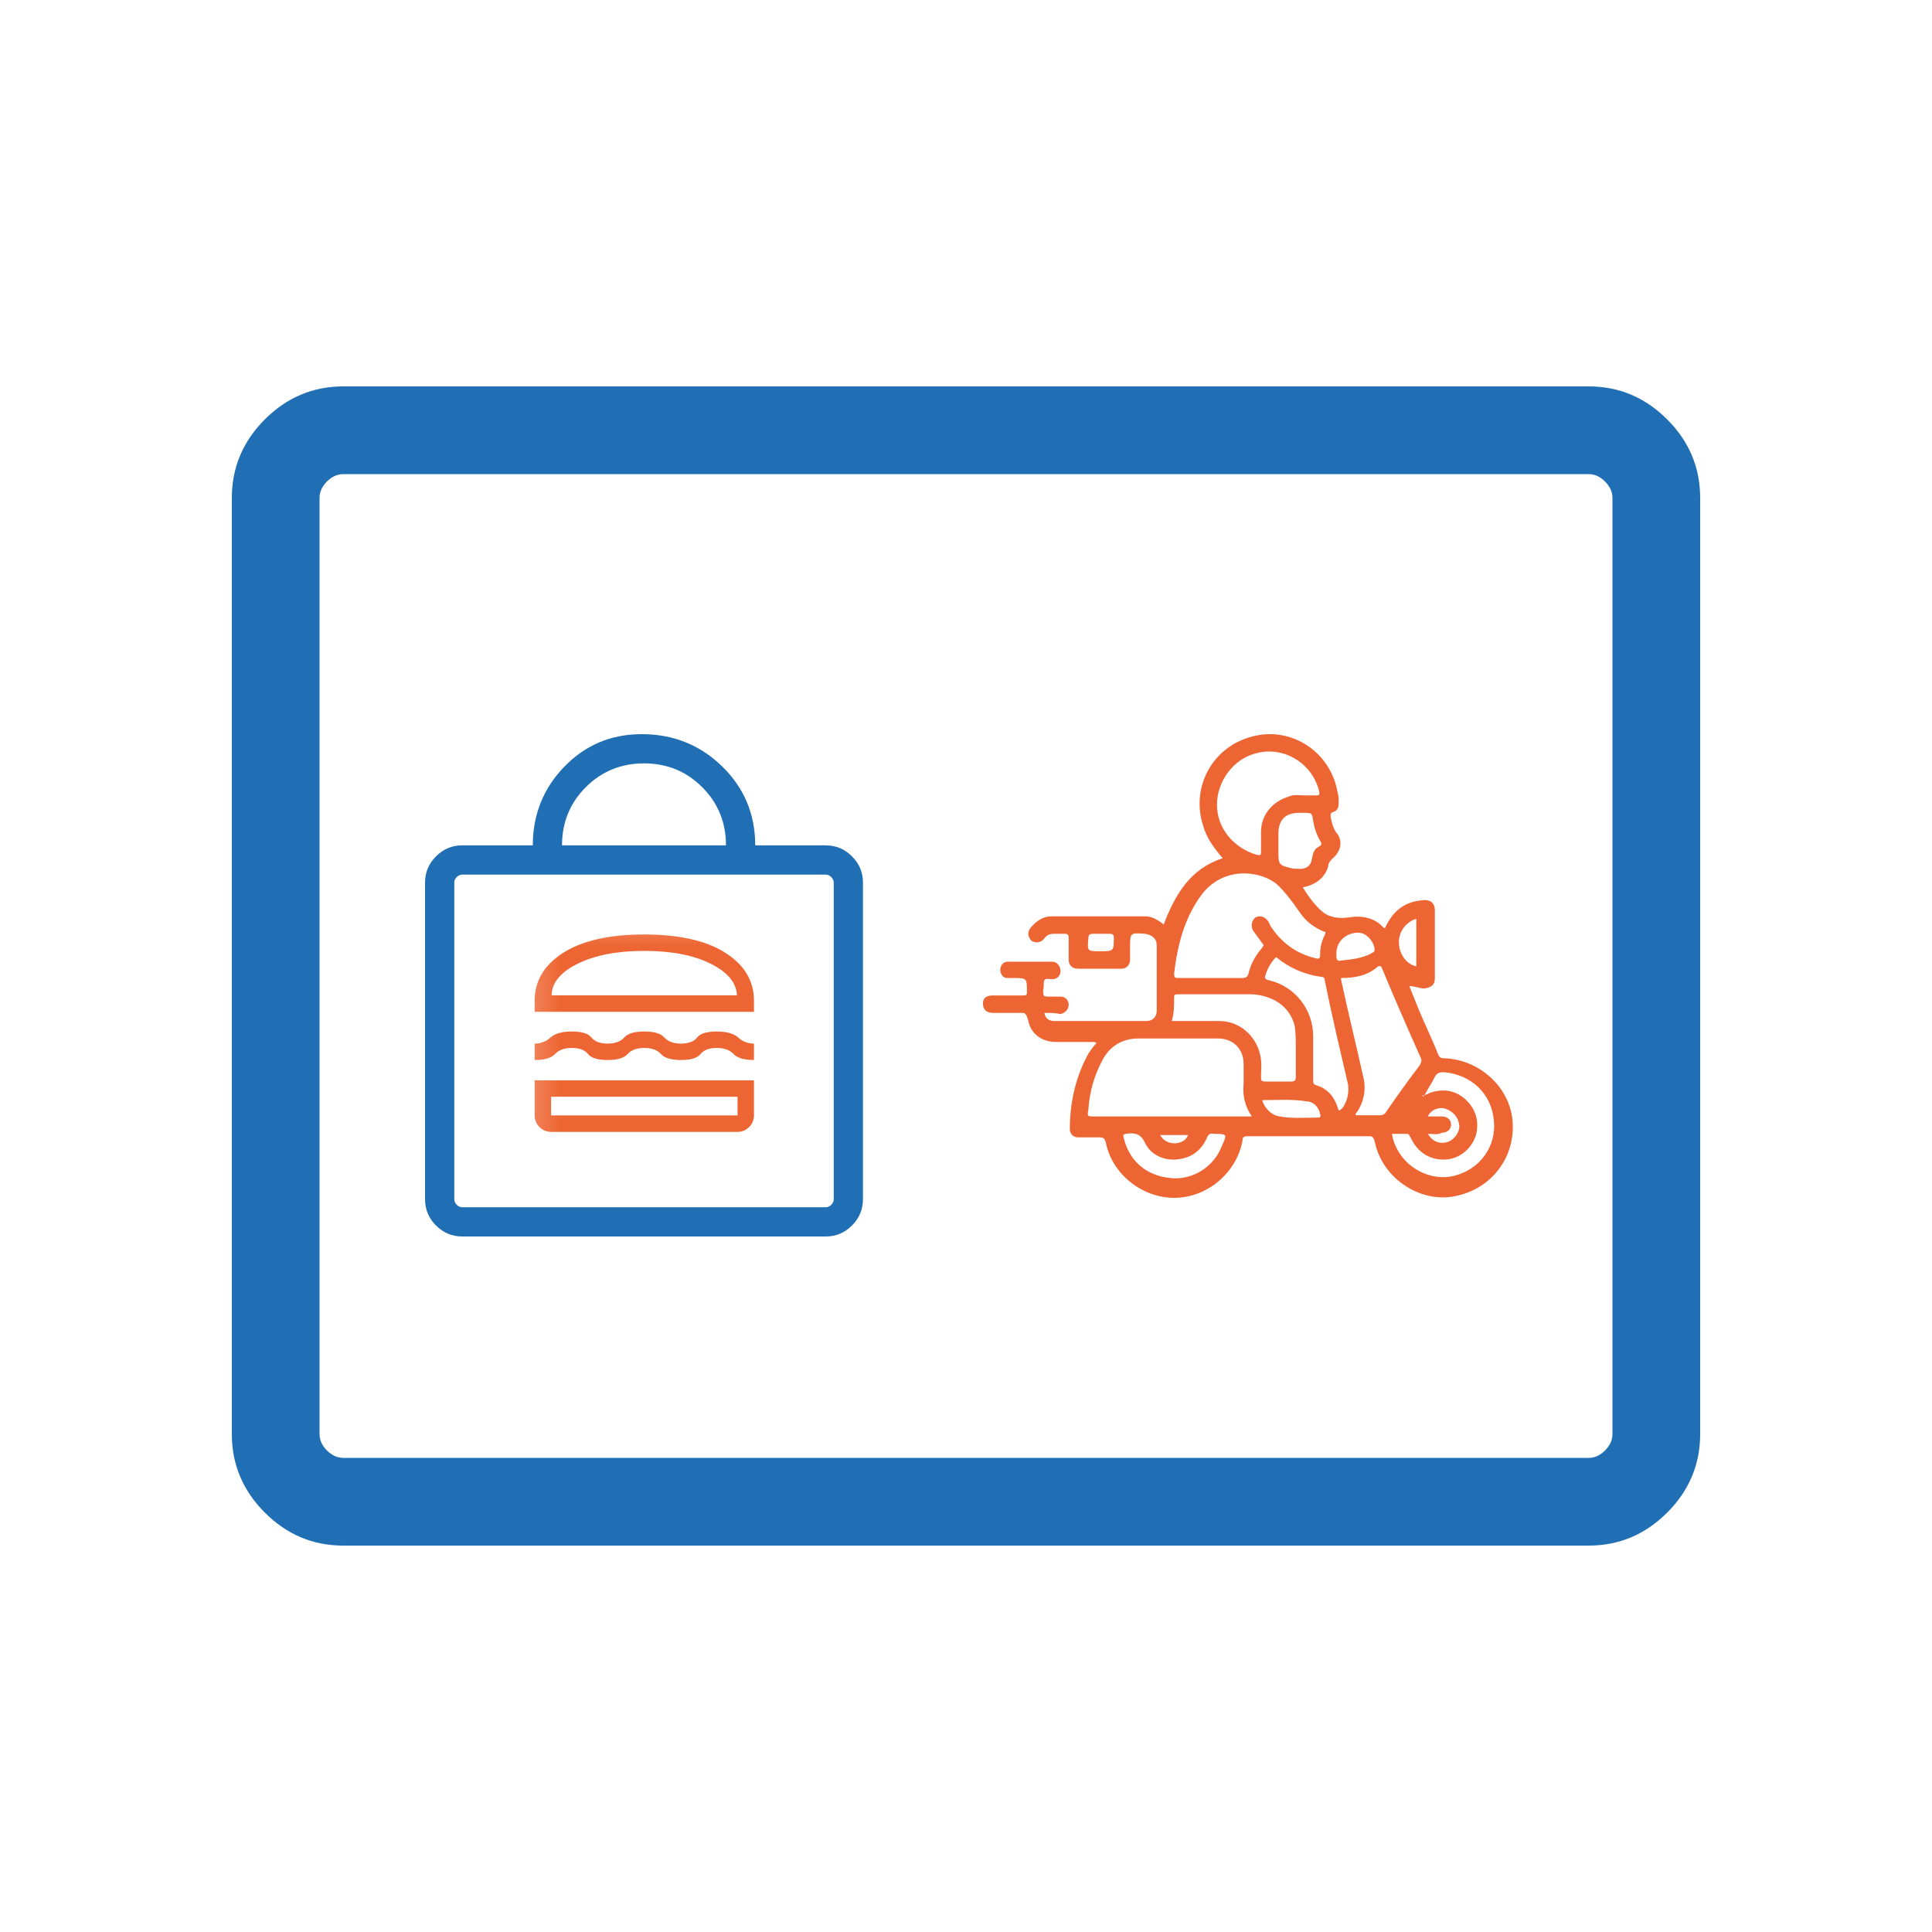
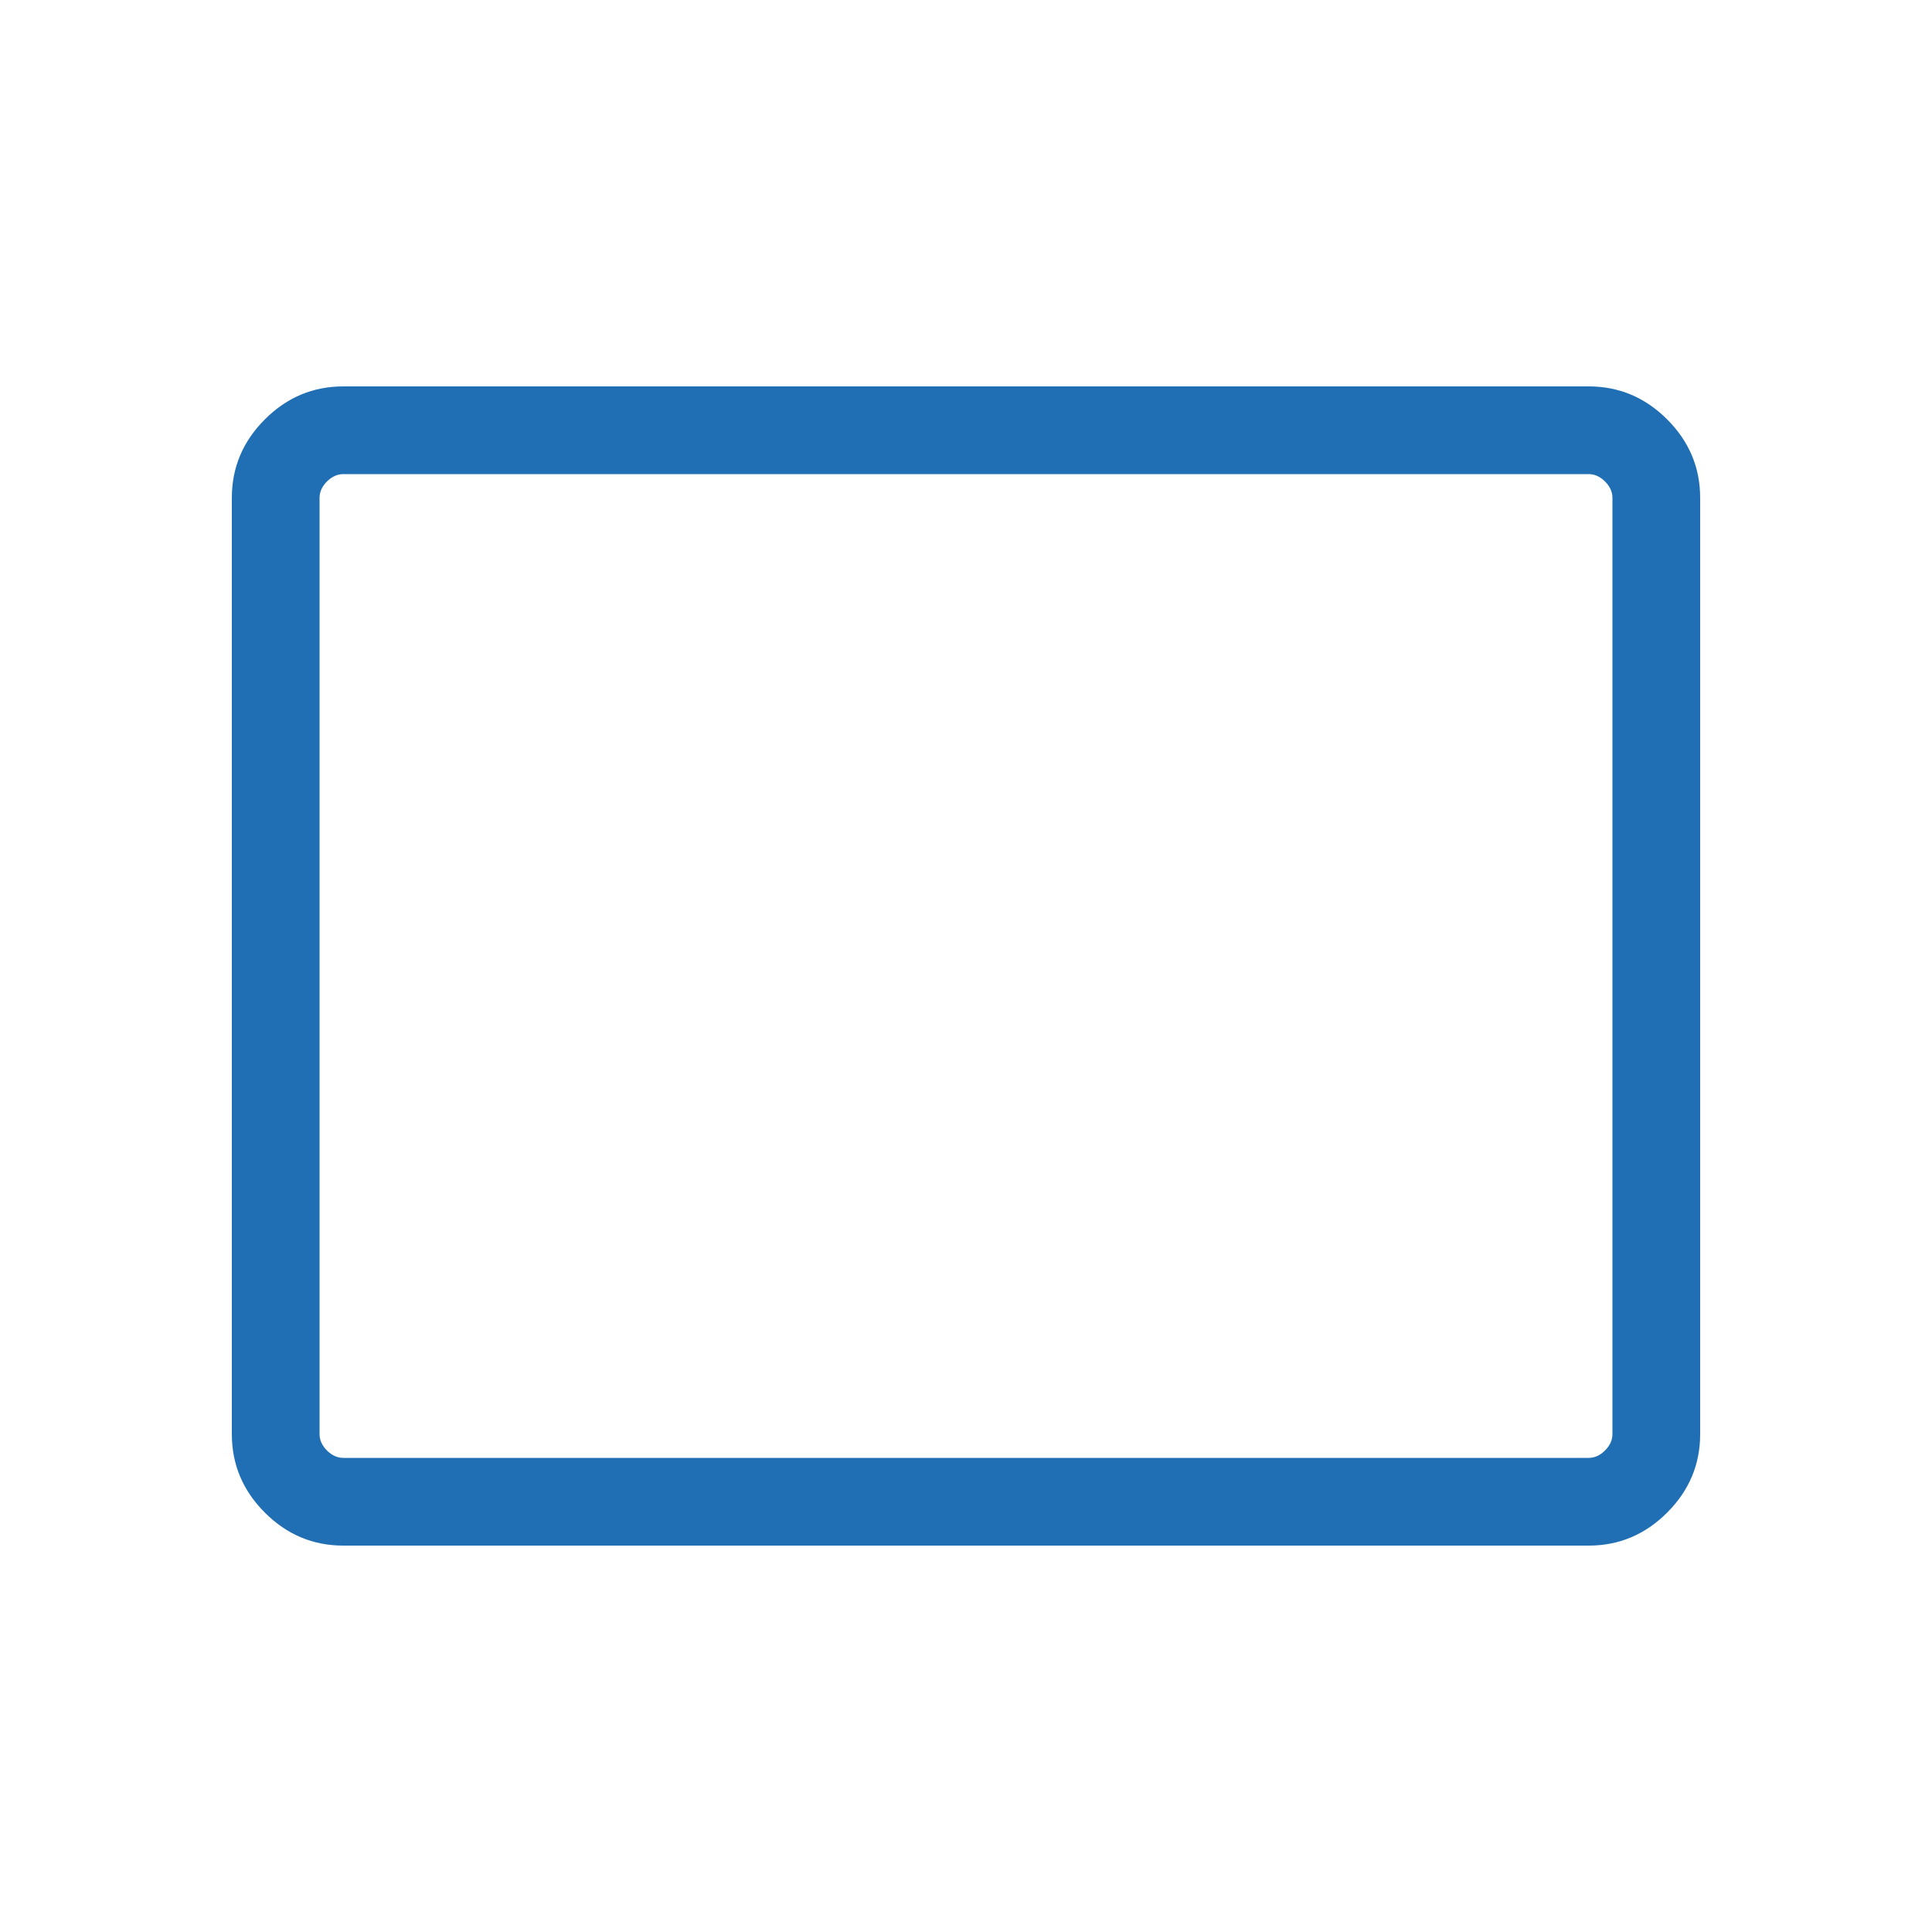
<svg xmlns="http://www.w3.org/2000/svg" width="50" height="50" viewBox="0 0 50 50" fill="none">
  <path d="M8.884 40C8.1 40 7.423 39.715 6.854 39.146C6.285 38.577 6 37.9 6 37.115V12.884C6 12.1 6.285 11.423 6.854 10.854C7.423 10.285 8.1 10 8.884 10H41.115C41.9 10 42.577 10.285 43.146 10.854C43.715 11.423 44 12.1 44 12.884V37.115C44 37.9 43.715 38.577 43.146 39.146C42.577 39.715 41.9 40 41.115 40H8.884ZM8.884 37.73H41.115C41.269 37.73 41.41 37.666 41.538 37.538C41.666 37.41 41.73 37.269 41.73 37.115V12.884C41.73 12.731 41.666 12.59 41.538 12.461C41.41 12.334 41.269 12.27 41.115 12.27H8.884C8.731 12.27 8.59 12.334 8.461 12.461C8.334 12.59 8.27 12.731 8.27 12.884V37.115C8.27 37.269 8.334 37.41 8.461 37.538C8.59 37.666 8.731 37.73 8.884 37.73Z" fill="#206EB3" />
-   <path d="M11.961 32C11.699 32 11.474 31.905 11.284 31.716C11.095 31.526 11 31.301 11 31.038V22.84C11 22.578 11.095 22.352 11.284 22.162C11.474 21.973 11.699 21.878 11.961 21.878H13.789C13.789 21.084 14.06 20.406 14.603 19.844C15.146 19.281 15.815 19 16.609 19C17.424 19 18.117 19.278 18.688 19.833C19.259 20.389 19.545 21.07 19.545 21.878H21.372C21.634 21.878 21.86 21.973 22.049 22.162C22.239 22.352 22.333 22.578 22.333 22.84V31.038C22.333 31.301 22.239 31.526 22.049 31.716C21.86 31.905 21.634 32 21.372 32H11.961ZM11.961 31.244H21.372C21.423 31.244 21.47 31.222 21.513 31.18C21.555 31.137 21.577 31.09 21.577 31.038V22.84C21.577 22.788 21.555 22.741 21.513 22.699C21.47 22.656 21.423 22.635 21.372 22.635H11.961C11.91 22.635 11.863 22.656 11.82 22.699C11.778 22.741 11.757 22.788 11.757 22.84V31.038C11.757 31.09 11.778 31.137 11.82 31.18C11.863 31.222 11.91 31.244 11.961 31.244ZM14.545 21.878H18.788C18.788 21.284 18.583 20.782 18.173 20.372C17.763 19.962 17.261 19.756 16.667 19.756C16.073 19.756 15.571 19.962 15.16 20.372C14.75 20.782 14.545 21.284 14.545 21.878Z" fill="#206EB3" />
  <mask id="mask0_902_288" style="mask-type:alpha" maskUnits="userSpaceOnUse" x="13" y="23" width="8" height="8">
    <rect x="13.266" y="23.33" width="6.812" height="6.812" fill="#D9D9D9" />
  </mask>
  <g mask="url(#mask0_902_288)">
-     <path d="M14.262 29.293C14.145 29.293 14.044 29.251 13.961 29.168C13.878 29.084 13.836 28.984 13.836 28.867V27.959H19.513V28.867C19.513 28.984 19.471 29.084 19.387 29.168C19.304 29.251 19.204 29.293 19.087 29.293H14.262ZM14.262 28.384V28.867H19.087V28.384H14.262ZM16.674 27.121C16.48 27.121 16.337 27.173 16.245 27.277C16.153 27.381 15.979 27.433 15.723 27.433C15.468 27.433 15.299 27.381 15.216 27.277C15.133 27.173 14.995 27.121 14.801 27.121C14.607 27.121 14.462 27.173 14.366 27.277C14.269 27.381 14.093 27.433 13.836 27.433V27.008C13.992 27.008 14.128 26.956 14.244 26.852C14.36 26.747 14.546 26.695 14.801 26.695C15.056 26.695 15.226 26.747 15.308 26.852C15.391 26.956 15.53 27.008 15.723 27.008C15.917 27.008 16.061 26.956 16.153 26.852C16.245 26.747 16.419 26.695 16.674 26.695C16.93 26.695 17.104 26.747 17.196 26.852C17.288 26.956 17.431 27.008 17.625 27.008C17.819 27.008 17.957 26.956 18.04 26.852C18.123 26.747 18.292 26.695 18.547 26.695C18.803 26.695 18.989 26.747 19.105 26.852C19.22 26.956 19.356 27.008 19.513 27.008V27.433C19.257 27.433 19.081 27.381 18.984 27.277C18.887 27.173 18.741 27.121 18.547 27.121C18.354 27.121 18.215 27.173 18.132 27.277C18.05 27.381 17.881 27.433 17.625 27.433C17.37 27.433 17.196 27.381 17.104 27.277C17.011 27.173 16.868 27.121 16.674 27.121ZM13.836 26.185V25.901C13.836 25.385 14.084 24.97 14.581 24.655C15.078 24.341 15.775 24.184 16.674 24.184C17.573 24.184 18.271 24.341 18.767 24.655C19.264 24.97 19.513 25.385 19.513 25.901V26.185H13.836ZM16.674 24.609C15.974 24.609 15.401 24.719 14.954 24.939C14.507 25.159 14.281 25.432 14.276 25.759H19.073C19.058 25.432 18.83 25.159 18.388 24.939C17.946 24.719 17.374 24.609 16.674 24.609Z" fill="#ED6532" />
-   </g>
-   <path d="M27.027 26.214C27.057 26.364 27.147 26.424 27.297 26.424C28.077 26.424 28.856 26.424 29.666 26.424C29.846 26.424 29.936 26.304 29.936 26.154C29.936 25.582 29.936 25.04 29.936 24.468C29.936 24.287 29.816 24.197 29.636 24.167C29.246 24.137 29.246 24.137 29.246 24.528C29.246 24.618 29.246 24.739 29.246 24.829C29.246 24.98 29.156 25.07 29.006 25.07C28.646 25.07 28.256 25.07 27.897 25.07C27.747 25.07 27.657 24.98 27.657 24.829C27.657 24.648 27.657 24.438 27.657 24.257C27.657 24.197 27.627 24.167 27.567 24.167C27.477 24.167 27.357 24.167 27.267 24.167C27.177 24.167 27.087 24.197 27.027 24.287C26.937 24.408 26.787 24.408 26.697 24.348C26.607 24.257 26.577 24.137 26.667 24.016C26.817 23.836 26.997 23.715 27.207 23.715C28.017 23.715 28.826 23.715 29.636 23.715C29.816 23.715 29.966 23.806 30.116 23.926C30.416 23.143 30.806 22.481 31.645 22.21C31.436 21.969 31.226 21.698 31.136 21.367C30.806 20.344 31.405 19.29 32.455 19.049C33.445 18.809 34.434 19.471 34.614 20.494C34.644 20.585 34.644 20.675 34.644 20.795C34.644 20.886 34.614 20.976 34.524 21.006C34.434 21.036 34.434 21.066 34.434 21.127C34.465 21.277 34.494 21.428 34.584 21.548C34.764 21.759 34.704 22.03 34.494 22.21C34.434 22.27 34.374 22.331 34.374 22.421C34.285 22.722 34.045 22.903 33.715 22.963C33.865 23.204 34.015 23.414 34.224 23.595C34.404 23.745 34.644 23.776 34.884 23.745C35.244 23.685 35.574 23.745 35.814 24.016H35.844C36.054 23.565 36.354 23.324 36.864 23.294C37.044 23.294 37.134 23.384 37.134 23.565C37.134 24.137 37.134 24.709 37.134 25.311C37.134 25.491 37.044 25.552 36.864 25.582C36.744 25.582 36.624 25.521 36.474 25.521C36.534 25.672 36.594 25.823 36.654 25.973C36.834 26.424 37.044 26.846 37.224 27.297C37.254 27.358 37.283 27.388 37.373 27.388C38.273 27.418 39.053 28.11 39.143 28.983C39.233 29.916 38.633 30.729 37.733 30.94C36.774 31.181 35.754 30.488 35.574 29.525C35.544 29.435 35.514 29.405 35.454 29.405C34.404 29.405 33.355 29.405 32.275 29.405C32.185 29.405 32.155 29.435 32.155 29.525C32.005 30.338 31.256 31 30.386 31C29.546 31 28.766 30.368 28.616 29.555C28.586 29.465 28.556 29.435 28.466 29.435C28.287 29.435 28.107 29.435 27.897 29.435C27.777 29.435 27.687 29.344 27.687 29.224C27.687 28.532 27.837 27.869 28.167 27.267C28.227 27.177 28.287 27.087 28.377 26.996C28.346 26.966 28.317 26.966 28.287 26.966C27.957 26.966 27.627 26.966 27.327 26.966C26.967 26.966 26.667 26.756 26.607 26.394C26.547 26.214 26.517 26.214 26.457 26.214C26.217 26.214 25.947 26.214 25.707 26.214C25.527 26.214 25.438 26.123 25.438 25.973C25.438 25.823 25.527 25.762 25.707 25.762C25.977 25.762 26.217 25.762 26.487 25.762C26.577 25.762 26.577 25.732 26.577 25.672C26.577 25.311 26.577 25.311 26.217 25.311C26.157 25.311 26.127 25.311 26.067 25.311C25.947 25.311 25.887 25.19 25.887 25.1C25.887 24.98 25.977 24.889 26.067 24.889C26.457 24.889 26.847 24.889 27.237 24.889C27.357 24.889 27.447 25.01 27.447 25.13C27.447 25.25 27.357 25.341 27.237 25.341C27.147 25.341 27.057 25.311 27.027 25.371C26.997 25.431 27.027 25.521 26.997 25.612C26.997 25.792 26.997 25.792 27.177 25.792C27.267 25.792 27.357 25.792 27.447 25.792C27.567 25.792 27.657 25.883 27.657 26.003C27.657 26.123 27.567 26.214 27.447 26.244C27.327 26.214 27.177 26.214 27.027 26.214ZM36.864 28.351C36.894 28.321 36.954 28.321 36.984 28.291C37.313 28.17 37.643 28.201 37.913 28.441C38.183 28.682 38.273 28.983 38.213 29.314C38.123 29.706 37.793 29.977 37.433 30.007C37.014 30.037 36.684 29.826 36.504 29.435C36.474 29.405 36.474 29.344 36.414 29.344C36.294 29.344 36.144 29.344 36.024 29.344C36.144 30.097 36.924 30.609 37.643 30.428C38.333 30.247 38.723 29.645 38.663 29.013C38.603 28.291 38.063 27.809 37.373 27.749C37.283 27.749 37.194 27.749 37.134 27.869C37.044 28.05 36.954 28.17 36.864 28.351C36.834 28.351 36.804 28.351 36.804 28.351C36.834 28.381 36.834 28.381 36.864 28.351ZM32.395 28.893C32.215 28.622 32.155 28.351 32.185 28.05C32.185 27.869 32.185 27.689 32.185 27.538C32.185 27.147 31.915 26.876 31.525 26.876C30.836 26.876 30.146 26.876 29.456 26.876C29.036 26.876 28.706 27.087 28.526 27.448C28.317 27.839 28.197 28.261 28.167 28.712C28.137 28.893 28.137 28.893 28.317 28.893C29.276 28.893 30.236 28.893 31.166 28.893C31.555 28.893 31.975 28.893 32.395 28.893ZM31.316 25.311C31.585 25.311 31.885 25.311 32.155 25.311C32.245 25.311 32.275 25.281 32.305 25.22C32.365 24.95 32.485 24.739 32.665 24.528C32.695 24.468 32.725 24.468 32.665 24.408C32.575 24.287 32.515 24.197 32.425 24.077C32.365 23.956 32.395 23.836 32.485 23.745C32.605 23.685 32.725 23.715 32.815 23.836C32.845 23.866 32.845 23.896 32.875 23.956C33.145 24.378 33.535 24.679 34.045 24.799C34.135 24.829 34.165 24.799 34.165 24.709C34.165 24.528 34.194 24.378 34.285 24.197C34.315 24.137 34.315 24.107 34.255 24.107C34.045 24.016 33.865 23.896 33.715 23.715C33.595 23.565 33.505 23.414 33.385 23.264C33.265 23.113 33.145 22.963 32.995 22.842C32.515 22.511 31.645 22.451 31.106 23.143C30.656 23.745 30.476 24.438 30.386 25.19C30.386 25.311 30.416 25.311 30.506 25.311C30.776 25.311 31.046 25.311 31.316 25.311ZM34.704 25.311C34.704 25.341 34.704 25.341 34.704 25.341C34.884 26.184 35.094 27.026 35.274 27.839C35.364 28.17 35.304 28.502 35.124 28.773C35.094 28.803 35.064 28.833 35.094 28.863C35.304 28.863 35.514 28.863 35.724 28.863C35.784 28.863 35.844 28.833 35.874 28.773C36.144 28.381 36.444 27.96 36.744 27.568C36.774 27.508 36.804 27.448 36.774 27.388C36.654 27.117 36.534 26.846 36.414 26.575C36.204 26.093 35.994 25.612 35.784 25.1C35.754 25.04 35.754 24.98 35.664 25.01C35.394 25.25 35.064 25.311 34.704 25.311ZM33.745 20.585C33.865 20.585 33.955 20.585 34.045 20.585C34.135 20.585 34.165 20.585 34.135 20.464C33.955 19.742 33.205 19.29 32.485 19.501C31.915 19.652 31.495 20.224 31.495 20.826C31.495 21.428 31.915 21.939 32.515 22.12C32.635 22.15 32.635 22.12 32.635 22.03C32.635 21.849 32.635 21.668 32.635 21.518C32.635 21.096 32.935 20.735 33.355 20.615C33.475 20.555 33.625 20.585 33.745 20.585ZM30.326 26.424C30.746 26.424 31.136 26.424 31.555 26.424C32.065 26.424 32.485 26.786 32.605 27.267C32.665 27.478 32.635 27.689 32.635 27.869C32.635 27.96 32.635 27.99 32.755 27.99C32.965 27.99 33.205 27.99 33.415 27.99C33.505 27.99 33.535 27.96 33.535 27.869C33.535 27.599 33.535 27.358 33.535 27.087C33.535 26.906 33.535 26.726 33.505 26.545C33.385 26.063 32.965 25.762 32.395 25.732C31.765 25.732 31.136 25.732 30.476 25.732C30.386 25.732 30.386 25.762 30.386 25.823C30.386 26.033 30.386 26.214 30.326 26.424ZM33.025 24.769C32.905 24.889 32.815 25.04 32.755 25.22C32.725 25.311 32.725 25.341 32.845 25.371C33.505 25.521 33.985 26.123 33.985 26.816C33.985 27.207 33.985 27.568 33.985 27.96C33.985 28.02 33.985 28.05 34.045 28.08C34.374 28.17 34.554 28.411 34.644 28.742C34.734 28.712 34.764 28.652 34.794 28.592C34.884 28.441 34.914 28.231 34.884 28.05C34.674 27.147 34.465 26.274 34.285 25.371C34.285 25.311 34.255 25.281 34.194 25.281C33.745 25.22 33.355 25.04 33.025 24.769ZM29.066 29.375C29.186 30.007 29.636 30.428 30.296 30.488C30.836 30.549 31.405 30.217 31.615 29.675C31.765 29.344 31.765 29.344 31.405 29.344C31.316 29.314 31.256 29.375 31.226 29.465C31.076 29.796 30.806 29.977 30.446 30.007C30.116 30.037 29.786 29.886 29.636 29.585C29.516 29.314 29.336 29.314 29.126 29.344C29.096 29.344 29.096 29.375 29.066 29.375ZM33.715 21.036C33.685 21.036 33.655 21.036 33.625 21.036C33.265 21.036 33.085 21.217 33.085 21.578C33.085 21.729 33.085 21.879 33.085 22C33.085 22.391 33.085 22.391 33.475 22.481C33.505 22.481 33.535 22.481 33.535 22.481C33.805 22.511 33.925 22.421 33.955 22.21C33.985 22.06 34.015 21.969 34.135 21.909C34.194 21.879 34.224 21.849 34.165 21.759C34.075 21.608 34.015 21.428 33.985 21.247C33.955 21.036 33.955 21.036 33.715 21.036ZM32.665 28.471C32.725 28.682 32.905 28.863 33.115 28.893C33.445 28.953 33.775 28.923 34.105 28.923C34.165 28.923 34.194 28.893 34.165 28.833C34.135 28.652 33.985 28.502 33.805 28.502C33.445 28.441 33.055 28.471 32.665 28.471ZM34.704 24.859C35.004 24.829 35.244 24.799 35.484 24.679C35.514 24.648 35.574 24.648 35.574 24.588C35.574 24.378 35.364 24.137 35.154 24.137C34.854 24.137 34.584 24.348 34.584 24.679C34.584 24.799 34.584 24.889 34.704 24.859ZM36.654 25.01C36.654 24.648 36.654 24.317 36.654 23.956C36.654 23.896 36.654 23.836 36.654 23.776C36.384 23.866 36.204 24.107 36.204 24.378C36.204 24.679 36.384 24.95 36.654 25.01ZM36.954 29.344C37.074 29.555 37.283 29.615 37.463 29.555C37.643 29.495 37.793 29.284 37.763 29.104C37.733 28.893 37.583 28.742 37.373 28.682C37.194 28.652 37.014 28.742 36.954 28.893C37.074 28.893 37.194 28.893 37.313 28.893C37.463 28.893 37.553 28.983 37.553 29.104C37.553 29.224 37.463 29.314 37.313 29.314C37.224 29.375 37.104 29.344 36.954 29.344ZM28.466 24.618C28.826 24.618 28.826 24.618 28.826 24.257C28.826 24.197 28.796 24.167 28.736 24.167C28.586 24.167 28.436 24.167 28.287 24.167C28.197 24.167 28.167 24.197 28.167 24.287C28.137 24.618 28.137 24.618 28.466 24.618ZM30.026 29.375C30.176 29.675 30.656 29.645 30.746 29.375C30.506 29.375 30.266 29.375 30.026 29.375Z" fill="#ED6532" />
+     </g>
</svg>